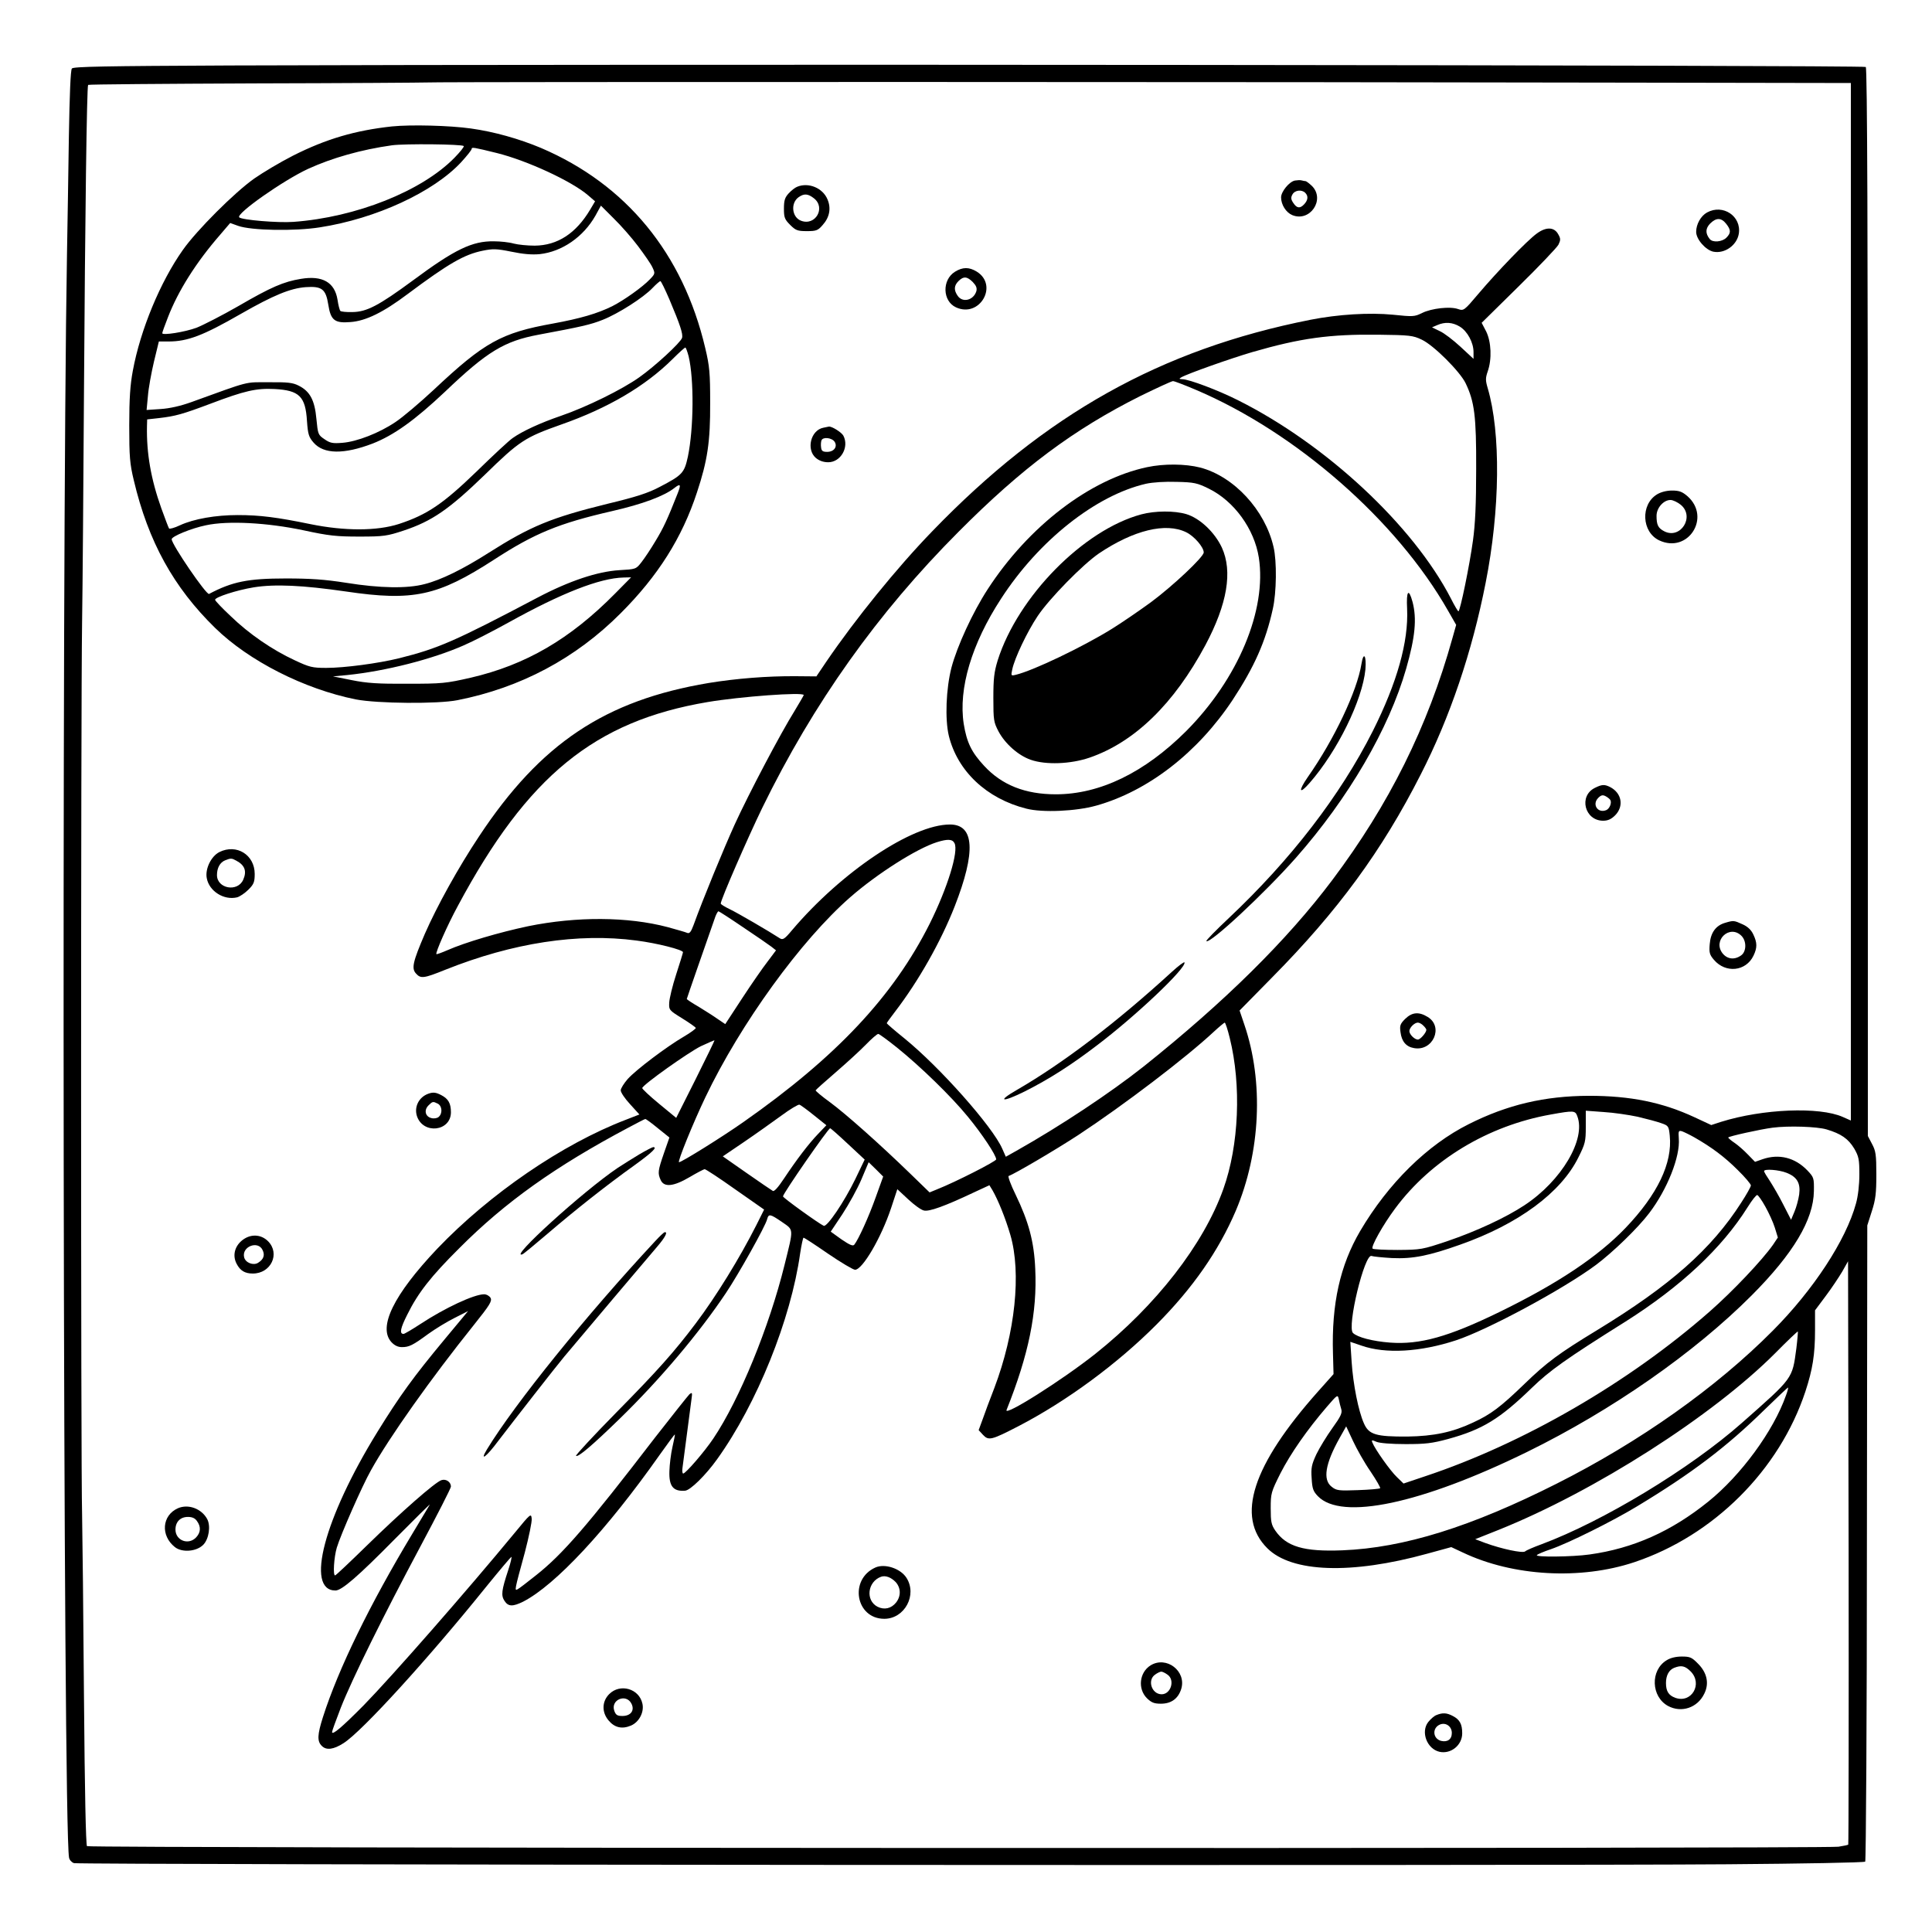
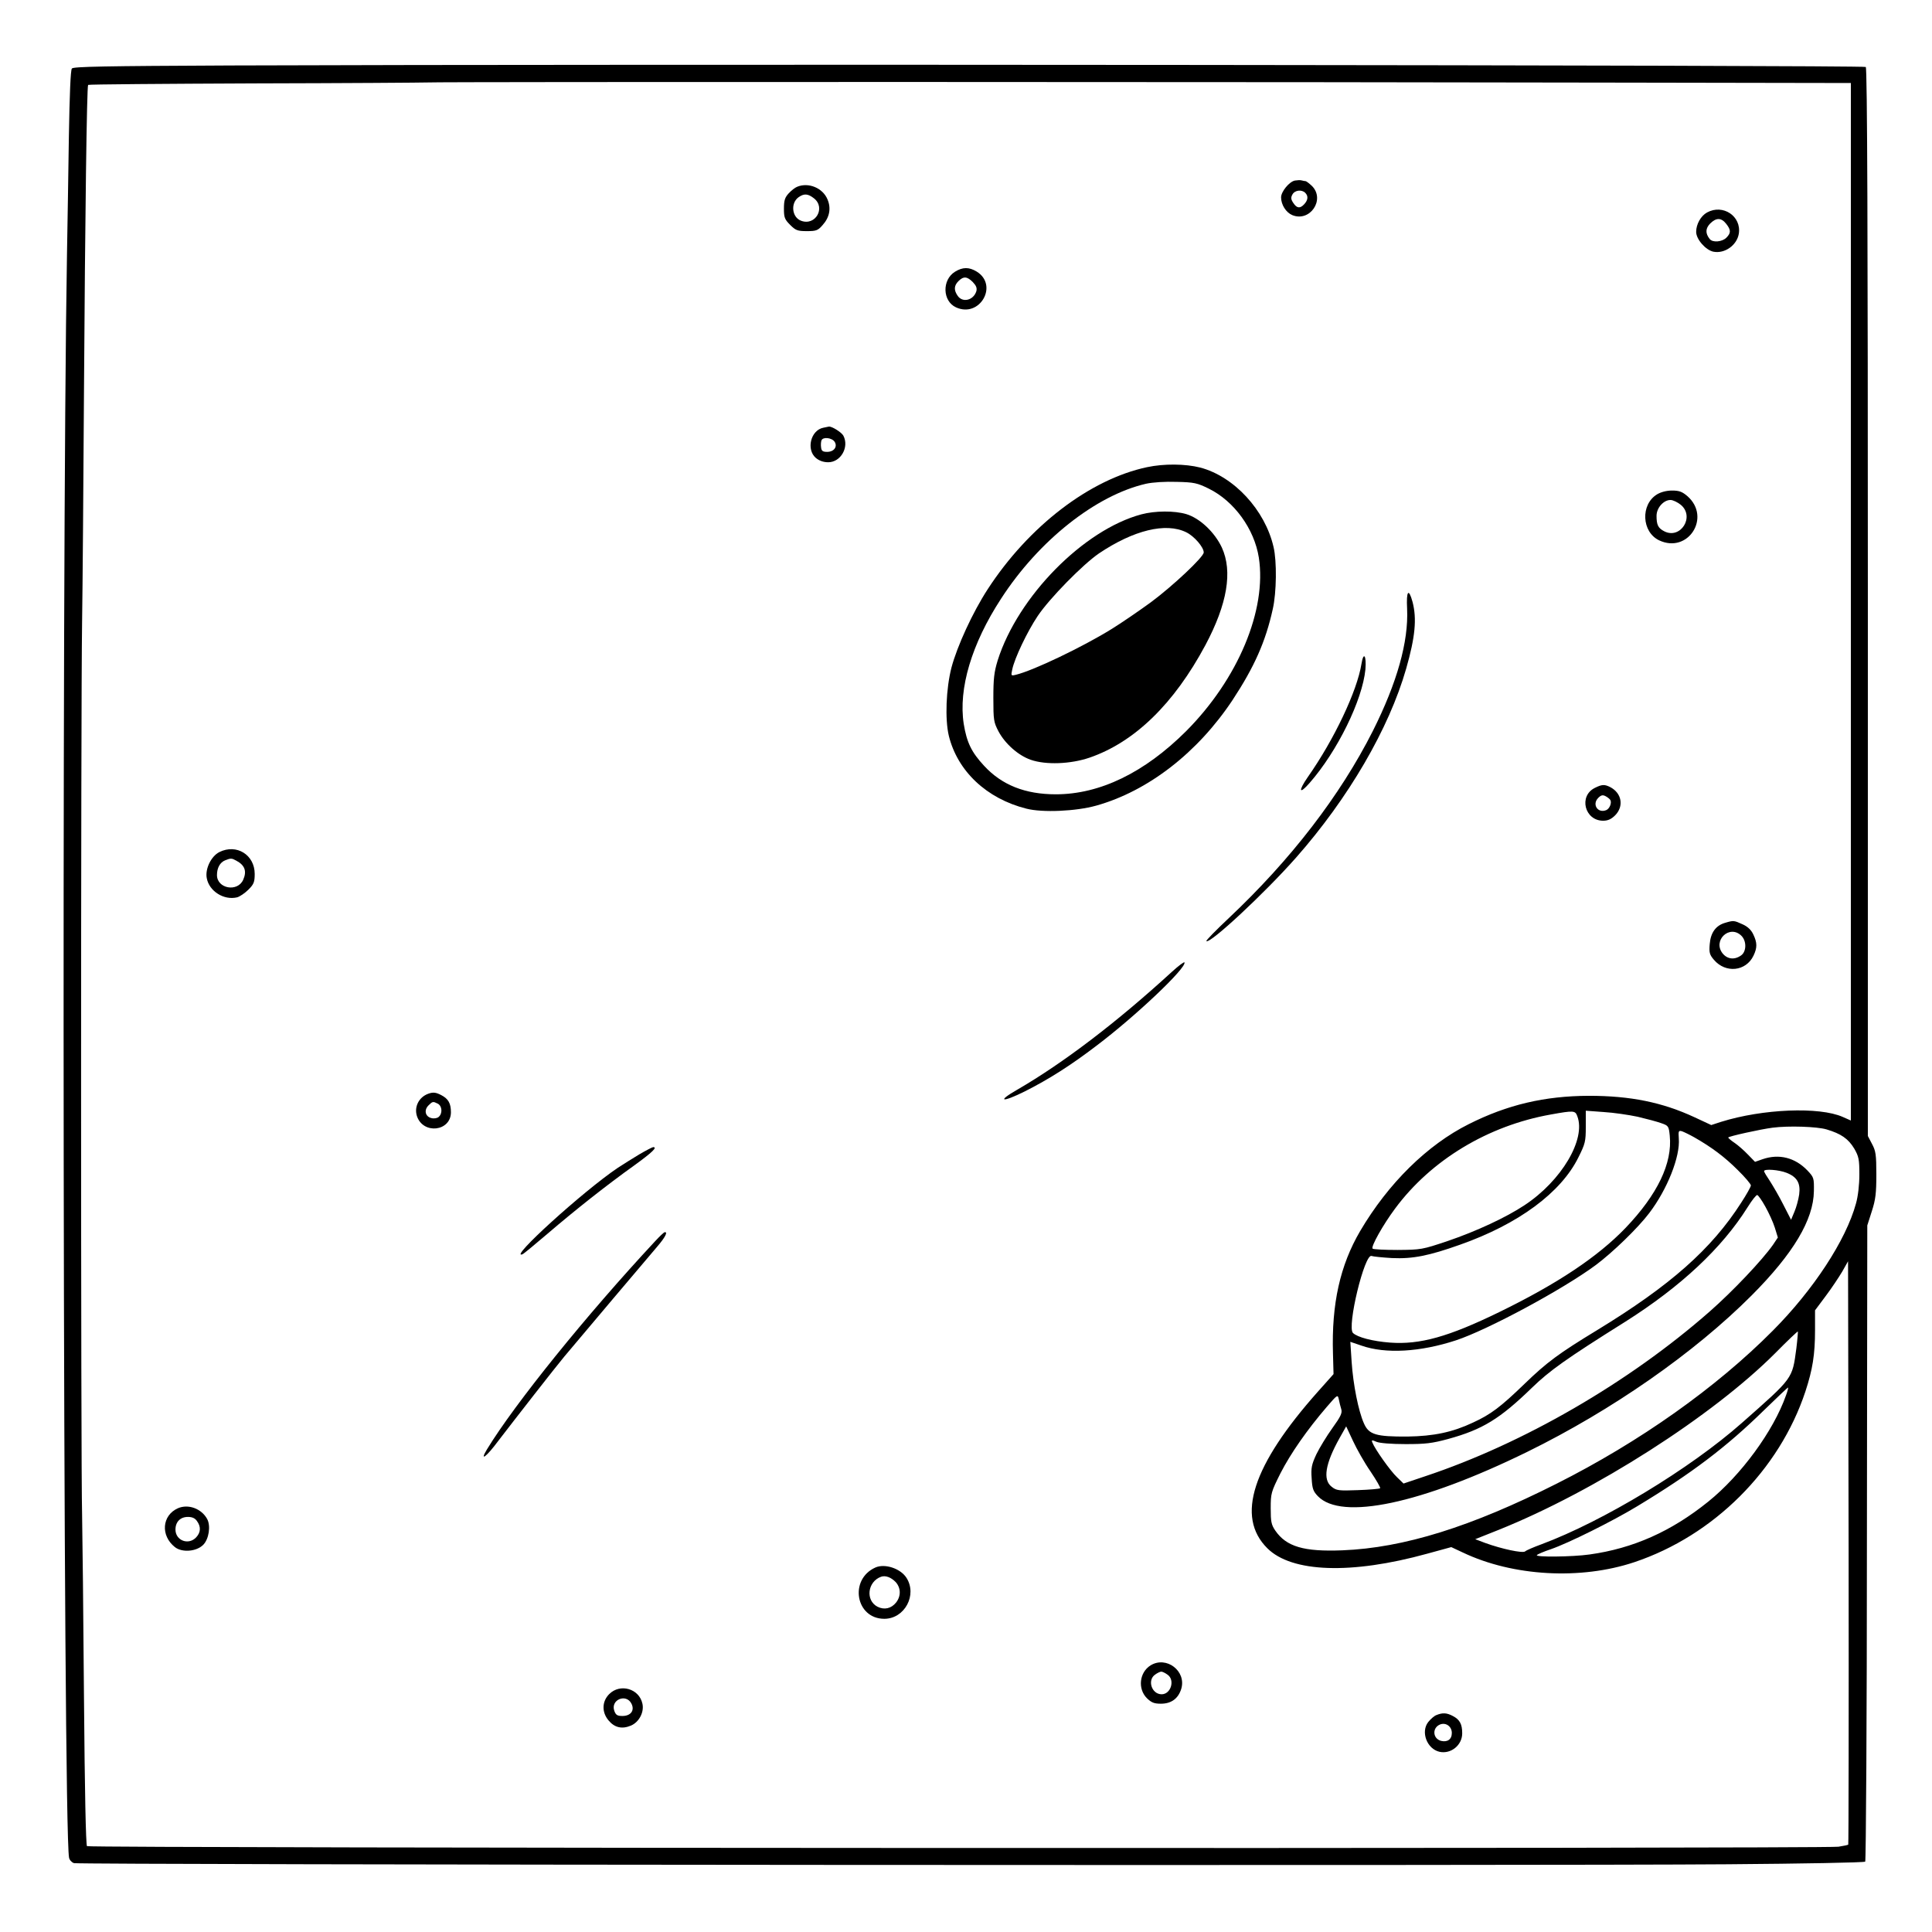
<svg xmlns="http://www.w3.org/2000/svg" version="1.0" width="1024pt" height="1024pt" viewBox="0 0 1024 1024" preserveAspectRatio="xMidYMid meet">
  <g transform="translate(0,1024) scale(0.1,-0.1)" fill="#000000" stroke="none">
    <path d="M1219 9893 c-669 -3 -829 -6 -838 -16 -7 -9 -12 -132 -16 -363 -3 -192 -7 -473 -10 -624 -29 -1662 -21 -8339 11 -8496 2 -12 14 -25 26 -29 28 -9 7753 -14 8765 -6 397 3 725 9 729 14 4 4 9 765 9 1690 l2 1682 24 75 c20 62 24 95 24 195 0 105 -3 125 -23 162 l-22 42 0 2828 c0 1955 -3 2830 -11 2838 -10 10 -6556 16 -8670 8z m7439 -91 l1152 -2 0 -2750 0 -2749 -43 19 c-124 55 -424 43 -645 -26 l-52 -17 -88 41 c-172 80 -341 114 -561 114 -235 -1 -431 -47 -636 -150 -220 -110 -427 -314 -576 -567 -106 -181 -152 -385 -144 -649 l3 -109 -82 -92 c-349 -392 -437 -664 -269 -831 129 -129 445 -140 847 -29 l128 35 62 -29 c265 -126 623 -146 908 -51 421 141 769 488 907 905 38 116 51 195 51 325 l0 105 56 75 c31 41 70 100 88 130 l31 55 3 -1544 c1 -849 0 -1546 -2 -1548 -2 -2 -26 -7 -52 -11 -82 -11 -9272 -8 -9283 3 -6 6 -12 289 -16 790 -3 429 -8 866 -10 970 -7 240 -7 4262 0 4725 3 190 7 739 10 1220 6 937 15 1622 22 1630 3 3 399 6 881 8 482 1 897 4 922 5 52 4 4690 3 6388 -1z m-298 -5478 c47 -122 -84 -343 -280 -472 -98 -65 -255 -138 -408 -190 -134 -45 -140 -46 -264 -47 -69 0 -129 3 -133 7 -10 10 55 126 119 212 191 258 493 440 826 499 122 22 129 21 140 -9z m320 -3 c47 -11 103 -26 125 -34 38 -13 40 -16 45 -66 15 -146 -65 -312 -234 -489 -147 -153 -361 -296 -671 -447 -267 -130 -419 -173 -578 -161 -92 7 -172 28 -196 51 -33 32 62 425 99 408 8 -3 57 -8 108 -11 110 -5 195 12 361 71 309 109 535 276 627 463 36 72 39 84 39 162 l0 85 95 -7 c52 -3 133 -15 180 -25z m1001 -67 c77 -23 115 -49 147 -102 24 -42 27 -57 27 -137 0 -54 -7 -116 -18 -154 -53 -194 -225 -457 -441 -674 -300 -302 -705 -589 -1146 -811 -452 -228 -809 -340 -1135 -353 -204 -8 -297 19 -356 105 -21 31 -24 47 -24 118 0 79 2 86 52 186 54 105 141 230 245 351 57 66 58 67 64 40 3 -16 9 -39 13 -52 6 -20 -3 -39 -47 -100 -30 -42 -68 -104 -85 -139 -25 -54 -29 -72 -25 -127 3 -55 8 -69 33 -95 125 -130 547 -41 1110 235 448 220 885 524 1190 830 220 221 327 400 329 552 1 69 0 73 -34 109 -66 69 -151 90 -238 60 l-40 -14 -38 39 c-21 22 -53 50 -71 62 -18 12 -33 25 -33 28 0 6 172 44 235 52 84 11 235 6 286 -9z m-701 -42 c93 -53 162 -105 230 -173 39 -38 70 -75 70 -82 0 -7 -23 -48 -51 -91 -158 -247 -377 -440 -764 -676 -204 -124 -266 -170 -385 -285 -126 -122 -179 -162 -273 -205 -108 -51 -208 -72 -347 -74 -167 -1 -205 10 -231 70 -29 65 -57 205 -65 325 l-7 107 59 -20 c128 -45 312 -34 501 28 167 55 567 270 741 399 91 68 223 196 283 275 96 126 165 300 157 396 -3 40 -1 43 17 38 11 -4 40 -18 65 -32z m489 -188 c56 -22 75 -55 67 -115 -4 -27 -15 -68 -25 -91 l-18 -43 -41 80 c-22 44 -55 100 -71 125 -17 25 -31 48 -31 53 0 13 79 7 119 -9z m-112 -180 c18 -32 41 -82 50 -111 l16 -52 -26 -39 c-57 -81 -213 -246 -335 -353 -429 -377 -989 -701 -1510 -874 l-113 -38 -35 34 c-35 33 -117 149 -130 183 -6 14 -3 15 22 4 17 -7 79 -12 154 -12 106 0 140 4 225 27 183 50 275 107 445 272 93 90 179 152 495 350 294 186 512 390 648 607 23 37 46 66 51 64 5 -1 25 -29 43 -62z m164 -751 c-22 -163 -15 -153 -289 -395 -275 -243 -735 -521 -1062 -643 -41 -15 -81 -32 -87 -38 -14 -10 -123 13 -211 45 l-53 20 123 49 c511 205 1135 604 1468 938 63 64 117 115 119 114 1 -1 -2 -41 -8 -90z m-55 -249 c-66 -188 -238 -423 -412 -563 -196 -158 -398 -248 -629 -280 -91 -13 -293 -15 -279 -3 5 5 38 19 74 31 93 32 326 148 455 226 290 175 475 315 675 511 69 67 126 121 127 120 2 -2 -3 -21 -11 -42z m-2202 -403 c31 -46 54 -86 51 -89 -3 -3 -56 -8 -118 -10 -103 -4 -114 -2 -139 18 -48 37 -34 122 42 258 l35 62 36 -77 c20 -43 61 -116 93 -162z" />
-     <path d="M2078 9570 c-194 -21 -349 -66 -525 -155 -67 -34 -159 -89 -205 -121 -105 -74 -306 -275 -379 -379 -119 -168 -225 -423 -265 -640 -14 -75 -19 -147 -19 -290 0 -165 3 -203 24 -290 77 -326 211 -568 431 -783 179 -175 472 -324 746 -379 113 -22 434 -25 539 -4 334 66 626 221 865 461 197 197 325 399 404 640 56 169 71 269 70 475 0 157 -3 194 -26 290 -118 502 -419 868 -871 1061 -117 49 -249 86 -371 103 -113 16 -318 21 -418 11z m380 -104 c3 -4 -19 -31 -49 -62 -173 -177 -522 -316 -854 -340 -81 -6 -273 10 -287 24 -19 19 235 197 365 257 127 58 281 102 445 125 70 9 369 6 380 -4z m175 -37 c161 -40 399 -150 485 -225 l36 -31 -26 -44 c-75 -126 -173 -190 -294 -191 -38 0 -88 5 -111 11 -24 7 -71 12 -105 12 -115 2 -208 -43 -429 -207 -182 -134 -245 -167 -321 -168 -31 -1 -60 2 -64 6 -4 4 -11 31 -15 59 -15 93 -80 130 -194 111 -92 -15 -159 -44 -331 -144 -87 -50 -187 -101 -222 -115 -62 -23 -182 -42 -182 -29 0 4 13 41 30 84 54 140 149 291 277 438 l53 62 42 -15 c69 -25 301 -29 433 -8 298 46 602 187 749 345 31 34 56 65 56 71 0 10 11 8 133 -22z m749 -494 c33 -44 68 -94 76 -112 15 -32 15 -34 -14 -64 -38 -40 -136 -110 -199 -142 -79 -39 -168 -65 -315 -92 -273 -49 -363 -99 -630 -350 -74 -69 -166 -147 -204 -172 -86 -58 -204 -104 -281 -110 -51 -4 -65 -2 -95 19 -34 23 -35 26 -43 108 -9 99 -34 146 -94 176 -31 16 -59 19 -158 18 -131 0 -95 9 -410 -105 -58 -21 -116 -34 -164 -37 l-74 -5 7 74 c3 41 18 122 32 182 l26 107 51 0 c101 0 183 31 383 146 173 99 263 136 344 142 86 6 107 -10 120 -93 13 -83 34 -99 118 -92 81 6 173 51 302 148 217 162 300 210 398 230 54 11 73 11 152 -5 62 -13 109 -17 151 -13 118 13 231 91 295 204 l29 53 68 -68 c38 -37 96 -103 129 -147z m166 -282 c57 -135 73 -183 67 -204 -8 -25 -142 -149 -227 -209 -90 -64 -278 -157 -415 -204 -108 -37 -204 -81 -256 -118 -18 -12 -104 -92 -192 -178 -177 -171 -261 -228 -410 -277 -117 -38 -289 -38 -470 -1 -175 36 -267 48 -385 48 -117 0 -232 -20 -306 -54 -29 -14 -56 -21 -58 -17 -3 4 -21 52 -41 107 -55 154 -79 292 -76 435 l1 36 63 7 c86 10 123 20 272 76 182 69 243 83 341 78 130 -7 163 -39 171 -169 5 -72 10 -86 35 -115 54 -62 161 -63 313 -5 112 44 223 123 384 275 223 213 314 268 496 302 225 42 275 53 340 79 81 32 215 117 264 169 19 20 38 36 41 36 4 0 25 -44 48 -97z m102 -302 c29 -123 27 -381 -4 -531 -19 -87 -29 -98 -150 -161 -60 -32 -125 -53 -275 -89 -300 -74 -409 -119 -631 -260 -135 -86 -252 -144 -340 -166 -91 -24 -235 -22 -415 7 -115 18 -190 23 -320 23 -201 0 -284 -17 -407 -82 -14 -7 -198 262 -198 290 0 15 104 58 182 74 116 25 324 14 518 -27 134 -29 174 -33 295 -33 130 0 147 3 235 32 150 50 240 112 430 296 184 180 213 198 405 266 248 87 445 203 590 347 33 33 63 60 67 61 3 1 11 -20 18 -47z m-59 -728 c-55 -139 -74 -180 -117 -251 -25 -42 -59 -93 -75 -113 -28 -36 -30 -36 -116 -41 -116 -7 -266 -57 -433 -145 -440 -232 -527 -270 -735 -322 -110 -27 -289 -51 -386 -51 -74 0 -89 4 -166 40 -121 56 -244 141 -340 234 -46 43 -83 82 -83 87 0 14 114 51 205 66 113 18 259 11 488 -22 358 -53 488 -24 786 169 214 139 342 192 625 257 162 37 277 80 331 123 32 25 36 19 16 -31z m-331 -529 c-239 -242 -473 -378 -765 -446 -132 -30 -152 -32 -335 -32 -156 -1 -215 3 -295 19 l-100 20 75 7 c205 21 451 84 617 157 49 21 156 76 239 122 281 156 483 235 609 238 l40 1 -85 -86z" />
    <path d="M6863 9283 c-30 -6 -73 -59 -73 -89 0 -39 26 -80 59 -94 94 -39 176 82 105 154 -15 14 -30 26 -35 26 -4 0 -13 2 -21 4 -7 2 -23 1 -35 -1z m55 -65 c17 -17 15 -38 -5 -60 -22 -24 -39 -23 -58 6 -13 19 -14 29 -5 45 12 23 49 28 68 9z" />
    <path d="M4225 9250 c-11 -4 -31 -20 -45 -35 -20 -22 -25 -37 -25 -81 0 -47 4 -57 33 -86 29 -29 39 -33 88 -33 50 0 59 3 84 32 37 41 46 89 26 136 -25 61 -101 92 -161 67z m89 -61 c64 -50 8 -148 -68 -119 -49 18 -57 94 -13 125 29 20 49 19 81 -6z" />
    <path d="M9048 9114 c-33 -18 -58 -62 -58 -103 0 -39 50 -96 91 -105 60 -12 125 34 135 95 15 93 -84 159 -168 113z m101 -60 c26 -33 26 -49 1 -74 -22 -22 -72 -27 -88 -7 -24 30 -23 56 2 82 32 32 59 32 85 -1z" />
-     <path d="M8145 9002 c-51 -37 -208 -200 -309 -319 -76 -90 -78 -91 -108 -81 -42 15 -140 4 -191 -21 -40 -20 -48 -20 -155 -9 -124 12 -290 2 -437 -27 -792 -157 -1405 -500 -2005 -1122 -186 -192 -407 -465 -559 -688 l-54 -80 -111 1 c-149 1 -313 -12 -460 -36 -549 -92 -891 -320 -1217 -813 -111 -167 -223 -370 -287 -516 -64 -149 -72 -184 -47 -211 25 -28 41 -26 155 20 358 143 704 196 1013 155 110 -14 247 -49 247 -62 0 -3 -16 -56 -36 -117 -20 -61 -36 -129 -37 -150 -2 -39 0 -41 68 -83 39 -24 71 -47 73 -51 1 -4 -27 -25 -63 -46 -91 -53 -254 -176 -298 -225 -20 -23 -37 -50 -37 -60 0 -11 22 -44 50 -74 l49 -54 -72 -28 c-337 -129 -722 -393 -1000 -684 -231 -244 -315 -416 -242 -495 16 -17 34 -26 55 -26 38 0 57 9 140 70 36 26 98 64 138 84 l73 37 -123 -148 c-167 -201 -238 -299 -358 -493 -282 -457 -383 -840 -222 -840 33 0 118 73 316 274 104 105 187 187 184 181 -3 -5 -45 -75 -93 -155 -225 -374 -391 -714 -473 -970 -30 -94 -32 -129 -6 -154 24 -24 62 -19 115 15 98 62 450 449 756 829 69 85 129 156 133 158 4 2 -3 -30 -16 -69 -36 -109 -39 -135 -20 -164 20 -31 44 -31 99 -4 171 88 443 380 722 776 44 62 80 111 82 110 1 -2 -5 -32 -13 -67 -8 -35 -15 -92 -16 -127 -3 -80 20 -109 83 -104 28 2 110 83 170 167 211 294 391 741 440 1091 7 45 15 83 18 83 4 0 62 -38 130 -85 69 -47 133 -85 143 -85 39 0 138 168 191 327 l33 100 58 -54 c31 -29 68 -56 83 -59 27 -7 111 23 267 97 l80 37 16 -26 c30 -52 69 -148 95 -237 59 -202 26 -519 -85 -812 -23 -59 -51 -134 -62 -166 l-21 -57 23 -25 c30 -32 45 -28 190 47 254 132 523 330 730 538 192 193 329 390 420 603 131 309 149 683 45 987 l-25 74 173 176 c347 351 582 671 787 1075 155 303 272 649 344 1015 77 388 81 796 11 1033 -12 41 -12 53 0 88 23 65 19 157 -8 212 l-24 46 196 193 c108 106 203 206 211 221 12 25 12 32 -1 55 -21 39 -64 41 -114 4z m-408 -493 c41 -25 73 -85 73 -135 l0 -36 -69 64 c-38 35 -87 73 -110 83 l-41 20 28 12 c41 18 81 15 119 -8z m-202 -69 c63 -29 203 -169 233 -231 47 -98 57 -174 56 -454 0 -188 -5 -293 -17 -380 -18 -132 -68 -375 -77 -375 -3 0 -21 30 -40 68 -200 387 -661 817 -1129 1051 -103 52 -259 111 -294 111 -18 1 -19 2 -6 10 32 19 264 101 377 134 256 74 409 95 667 92 166 -2 184 -4 230 -26z m-1197 -266 c532 -226 1065 -693 1337 -1171 l43 -75 -20 -71 c-131 -470 -335 -880 -637 -1282 -240 -319 -570 -645 -1000 -988 -177 -140 -439 -314 -673 -446 l-57 -32 -19 43 c-52 118 -331 432 -518 584 -52 42 -94 78 -94 81 0 2 20 30 44 61 125 163 243 372 316 558 113 289 105 434 -25 434 -200 0 -574 -250 -837 -560 -40 -48 -49 -53 -65 -43 -55 36 -225 135 -265 154 -27 13 -48 26 -48 30 0 20 142 346 220 507 271 555 612 1034 1040 1463 338 340 611 543 964 720 88 43 166 79 173 79 8 0 62 -21 121 -46z m-2078 -1618 c0 -2 -22 -40 -48 -83 -75 -120 -244 -441 -318 -603 -58 -128 -167 -392 -218 -533 -14 -38 -22 -47 -35 -41 -9 4 -55 17 -102 30 -212 56 -483 57 -739 5 -152 -32 -335 -86 -428 -127 -30 -13 -57 -23 -59 -21 -6 7 57 151 114 256 369 689 725 979 1324 1080 171 29 509 54 509 37z m799 -785 c23 -43 -37 -237 -131 -426 -193 -385 -495 -707 -989 -1053 -111 -78 -326 -212 -340 -212 -10 0 75 209 140 345 186 389 506 831 768 1060 142 124 351 257 458 291 57 18 83 17 94 -5z m-1120 -446 c69 -46 137 -93 150 -103 l24 -19 -45 -60 c-25 -32 -86 -120 -135 -195 l-89 -136 -40 27 c-21 15 -67 44 -101 65 -35 20 -63 39 -63 41 0 3 106 307 152 438 6 15 13 27 16 27 3 0 62 -38 131 -85z m2579 -587 c62 -250 49 -568 -34 -800 -105 -294 -357 -618 -679 -874 -178 -141 -486 -335 -470 -297 117 293 163 516 152 747 -6 145 -35 251 -104 394 -26 53 -42 97 -37 99 32 11 248 138 369 217 243 160 570 409 719 548 28 26 54 47 57 48 4 0 16 -37 27 -82z m-1763 -51 c124 -100 286 -257 375 -366 75 -91 150 -204 150 -226 0 -10 -213 -119 -314 -159 l-39 -16 -101 98 c-165 160 -344 319 -427 380 -43 31 -77 60 -76 63 1 3 49 46 107 96 58 50 130 116 160 147 30 31 59 56 65 56 5 0 50 -33 100 -73z m-1068 -167 l-103 -205 -91 75 c-50 41 -90 79 -89 83 3 18 246 190 311 222 39 18 71 32 72 31 1 -1 -44 -94 -100 -206z m628 -192 l65 -52 -43 -45 c-51 -53 -114 -136 -182 -238 -31 -47 -52 -70 -59 -65 -7 4 -69 46 -139 95 l-126 88 112 76 c62 42 150 105 197 139 47 35 91 61 97 59 7 -2 42 -28 78 -57z m-828 -68 l61 -49 -29 -83 c-32 -93 -34 -106 -17 -143 18 -39 68 -34 153 16 39 23 75 42 80 42 6 0 79 -48 162 -107 l153 -107 -41 -82 c-88 -174 -214 -379 -322 -522 -113 -150 -202 -250 -421 -472 -121 -123 -216 -226 -213 -229 10 -10 87 56 231 196 213 207 422 455 563 666 66 98 210 355 219 392 8 30 16 28 79 -15 63 -44 62 -30 13 -228 -81 -328 -238 -712 -377 -919 -46 -69 -147 -186 -160 -186 -4 0 -6 12 -4 28 3 24 35 265 48 366 5 35 4 38 -11 26 -8 -8 -90 -111 -182 -229 -360 -469 -491 -620 -632 -731 -45 -36 -88 -69 -96 -73 -18 -10 -18 -9 38 196 21 81 38 161 36 178 -3 29 -6 27 -88 -73 -259 -314 -651 -761 -803 -917 -116 -117 -167 -160 -167 -141 0 6 21 63 46 128 61 155 226 488 423 857 88 165 161 307 161 316 0 24 -26 42 -50 34 -33 -10 -216 -171 -396 -347 -89 -87 -164 -158 -168 -158 -12 0 -6 96 9 147 20 67 135 329 181 410 97 175 319 488 546 771 84 105 97 126 88 143 -6 10 -21 19 -34 19 -53 0 -208 -72 -340 -159 -43 -28 -82 -51 -87 -51 -23 0 -17 30 20 103 57 115 125 202 276 352 243 244 509 433 895 638 47 25 87 46 90 46 3 1 33 -21 67 -49z m1007 -83 l89 -83 -50 -104 c-59 -121 -149 -254 -167 -247 -22 9 -216 148 -216 156 0 15 239 360 250 361 3 0 45 -37 94 -83z m147 -284 c-37 -104 -91 -222 -113 -250 -7 -9 -24 -2 -68 28 l-57 41 62 93 c34 52 80 135 101 185 l38 90 39 -38 38 -38 -40 -111z" />
    <path d="M6080 7764 c-303 -64 -628 -313 -845 -647 -80 -123 -162 -302 -192 -415 -29 -113 -35 -274 -14 -362 46 -187 200 -333 411 -386 85 -22 263 -14 370 16 275 77 538 281 723 560 115 175 175 309 213 482 20 87 22 254 4 329 -45 196 -210 374 -389 421 -79 20 -192 21 -281 2z m327 -114 c134 -66 241 -213 265 -365 43 -278 -110 -644 -386 -921 -220 -219 -456 -334 -690 -334 -162 0 -286 49 -380 151 -67 72 -92 124 -108 222 -29 187 42 425 198 664 200 309 503 548 768 609 37 8 101 12 163 10 92 -2 109 -6 170 -36z" />
    <path d="M6050 7514 c-307 -82 -655 -436 -762 -774 -19 -62 -23 -97 -23 -200 0 -117 2 -128 27 -176 35 -66 105 -128 171 -151 80 -28 211 -23 311 11 239 82 448 285 615 597 116 218 145 390 87 517 -38 81 -116 155 -188 177 -64 19 -166 18 -238 -1z m237 -95 c42 -20 93 -79 93 -107 0 -24 -164 -178 -280 -264 -63 -46 -158 -111 -210 -143 -154 -95 -411 -218 -504 -241 -28 -7 -28 -6 -21 27 12 60 80 202 135 284 63 94 240 274 325 332 183 123 354 165 462 112z" />
    <path d="M7458 7013 c8 -174 -53 -391 -182 -648 -173 -342 -434 -681 -763 -991 -68 -64 -122 -119 -119 -122 18 -17 309 254 475 442 278 315 493 684 584 1002 48 168 57 264 34 353 -21 77 -34 60 -29 -36z" />
    <path d="M7216 6721 c-23 -144 -145 -401 -284 -599 -52 -75 -47 -96 9 -32 148 169 280 439 296 602 6 74 -10 97 -21 29z" />
    <path d="M6210 5088 c-287 -263 -572 -481 -819 -624 -110 -63 -81 -69 40 -9 129 65 245 139 380 242 208 157 478 413 467 442 -1 5 -32 -18 -68 -51z" />
    <path d="M3389 4122 c-36 -22 -88 -54 -115 -72 -184 -124 -582 -486 -505 -458 6 2 65 51 133 109 147 126 314 258 461 363 95 69 123 96 99 96 -4 0 -37 -17 -73 -38z" />
    <path d="M3472 3661 c-364 -391 -743 -860 -891 -1103 -41 -68 -3 -40 60 45 85 111 304 392 350 447 84 100 446 529 491 581 44 51 59 81 41 78 -5 -1 -27 -22 -51 -48z" />
    <path d="M5062 8800 c-70 -43 -67 -156 5 -189 126 -58 227 118 109 190 -40 24 -73 24 -114 -1z m94 -55 c18 -19 23 -31 19 -48 -15 -49 -73 -63 -99 -25 -21 30 -20 54 4 78 27 27 46 25 76 -5z" />
    <path d="M4364 7973 c-67 -13 -92 -115 -40 -160 18 -15 40 -23 66 -23 66 0 112 80 80 141 -10 18 -61 50 -77 48 -4 -1 -18 -4 -29 -6z m60 -75 c16 -26 -4 -53 -40 -53 -23 0 -30 5 -32 23 -2 13 -1 30 2 38 8 20 56 14 70 -8z" />
    <path d="M8783 7620 c-89 -54 -82 -200 11 -244 153 -72 277 122 150 234 -28 24 -44 30 -82 30 -29 0 -59 -8 -79 -20z m126 -56 c75 -63 -2 -184 -88 -140 -33 17 -41 34 -41 82 0 42 37 84 74 84 13 0 38 -12 55 -26z" />
    <path d="M8453 6064 c-87 -43 -54 -174 44 -174 25 0 43 8 64 29 47 48 35 118 -28 150 -29 14 -42 14 -80 -5z m82 -64 c9 -15 -4 -47 -22 -54 -45 -18 -76 31 -42 65 15 15 24 17 39 9 10 -5 22 -15 25 -20z" />
    <path d="M1163 5724 c-44 -22 -77 -90 -67 -139 13 -69 91 -118 161 -101 14 4 41 22 60 41 28 28 33 40 33 83 0 101 -96 161 -187 116z m90 -46 c45 -24 56 -56 36 -101 -30 -67 -139 -47 -139 25 0 38 16 67 43 78 30 12 35 12 60 -2z" />
    <path d="M9144 5349 c-49 -14 -77 -51 -82 -112 -4 -46 -1 -57 22 -84 62 -73 170 -62 210 22 20 42 20 68 -1 112 -11 24 -30 42 -57 54 -46 21 -48 21 -92 8z m86 -69 c28 -28 27 -84 -2 -104 -35 -25 -73 -20 -98 11 -54 69 38 155 100 93z" />
-     <path d="M7448 4840 c-27 -27 -30 -36 -25 -71 6 -49 30 -77 71 -84 101 -19 159 113 73 165 -47 29 -83 25 -119 -10z m96 -36 c9 -8 16 -19 16 -22 0 -15 -32 -52 -45 -52 -17 0 -45 27 -45 45 0 18 27 45 45 45 7 0 21 -7 29 -16z" />
    <path d="M2270 4443 c-50 -18 -76 -70 -60 -119 33 -98 180 -81 180 21 0 47 -14 71 -50 90 -30 16 -45 17 -70 8z m51 -53 c23 -13 25 -52 4 -70 -8 -7 -25 -10 -39 -6 -32 8 -40 42 -15 67 22 22 24 22 50 9z" />
-     <path d="M1281 3664 c-38 -32 -49 -80 -27 -122 19 -37 44 -52 86 -52 96 0 146 105 81 171 -39 39 -96 40 -140 3z m111 -50 c13 -27 5 -49 -24 -67 -25 -16 -67 0 -74 29 -14 57 74 91 98 38z" />
    <path d="M943 2246 c-85 -38 -93 -145 -16 -206 38 -30 114 -24 150 12 30 30 41 100 21 137 -30 55 -100 81 -155 57z m101 -68 c22 -30 20 -60 -4 -86 -41 -44 -110 -17 -110 41 0 41 26 67 66 67 23 0 38 -7 48 -22z" />
    <path d="M4640 1932 c-141 -63 -105 -272 47 -272 108 0 176 127 117 218 -32 49 -114 76 -164 54z m108 -78 c27 -31 28 -73 2 -107 -26 -33 -63 -41 -99 -23 -65 34 -53 133 19 159 24 8 53 -3 78 -29z" />
-     <path d="M8833 1440 c-87 -53 -82 -193 8 -242 71 -38 156 -10 192 65 27 54 15 111 -33 159 -33 34 -43 38 -86 38 -31 0 -61 -7 -81 -20z m128 -59 c65 -66 5 -170 -81 -140 -36 13 -50 35 -50 79 0 40 16 69 43 80 38 15 58 11 88 -19z" />
    <path d="M6098 1413 c-59 -37 -69 -124 -19 -174 24 -23 38 -29 74 -29 55 0 92 27 108 79 28 94 -79 176 -163 124z m90 -49 c41 -28 18 -104 -31 -104 -53 0 -77 75 -35 104 12 9 27 16 33 16 6 0 21 -7 33 -16z" />
    <path d="M3229 1261 c-39 -39 -40 -96 -4 -139 32 -39 72 -48 119 -28 43 18 71 71 61 116 -17 80 -118 109 -176 51z m118 -51 c18 -36 -4 -65 -48 -65 -27 0 -35 5 -43 27 -21 59 63 94 91 38z" />
    <path d="M7614 1150 c-12 -4 -31 -21 -44 -37 -41 -52 -7 -143 60 -158 60 -13 120 35 120 98 0 49 -13 73 -50 92 -32 17 -54 18 -86 5z m81 -95 c0 -34 -23 -50 -57 -42 -45 12 -48 70 -5 87 31 12 62 -11 62 -45z" />
  </g>
</svg>